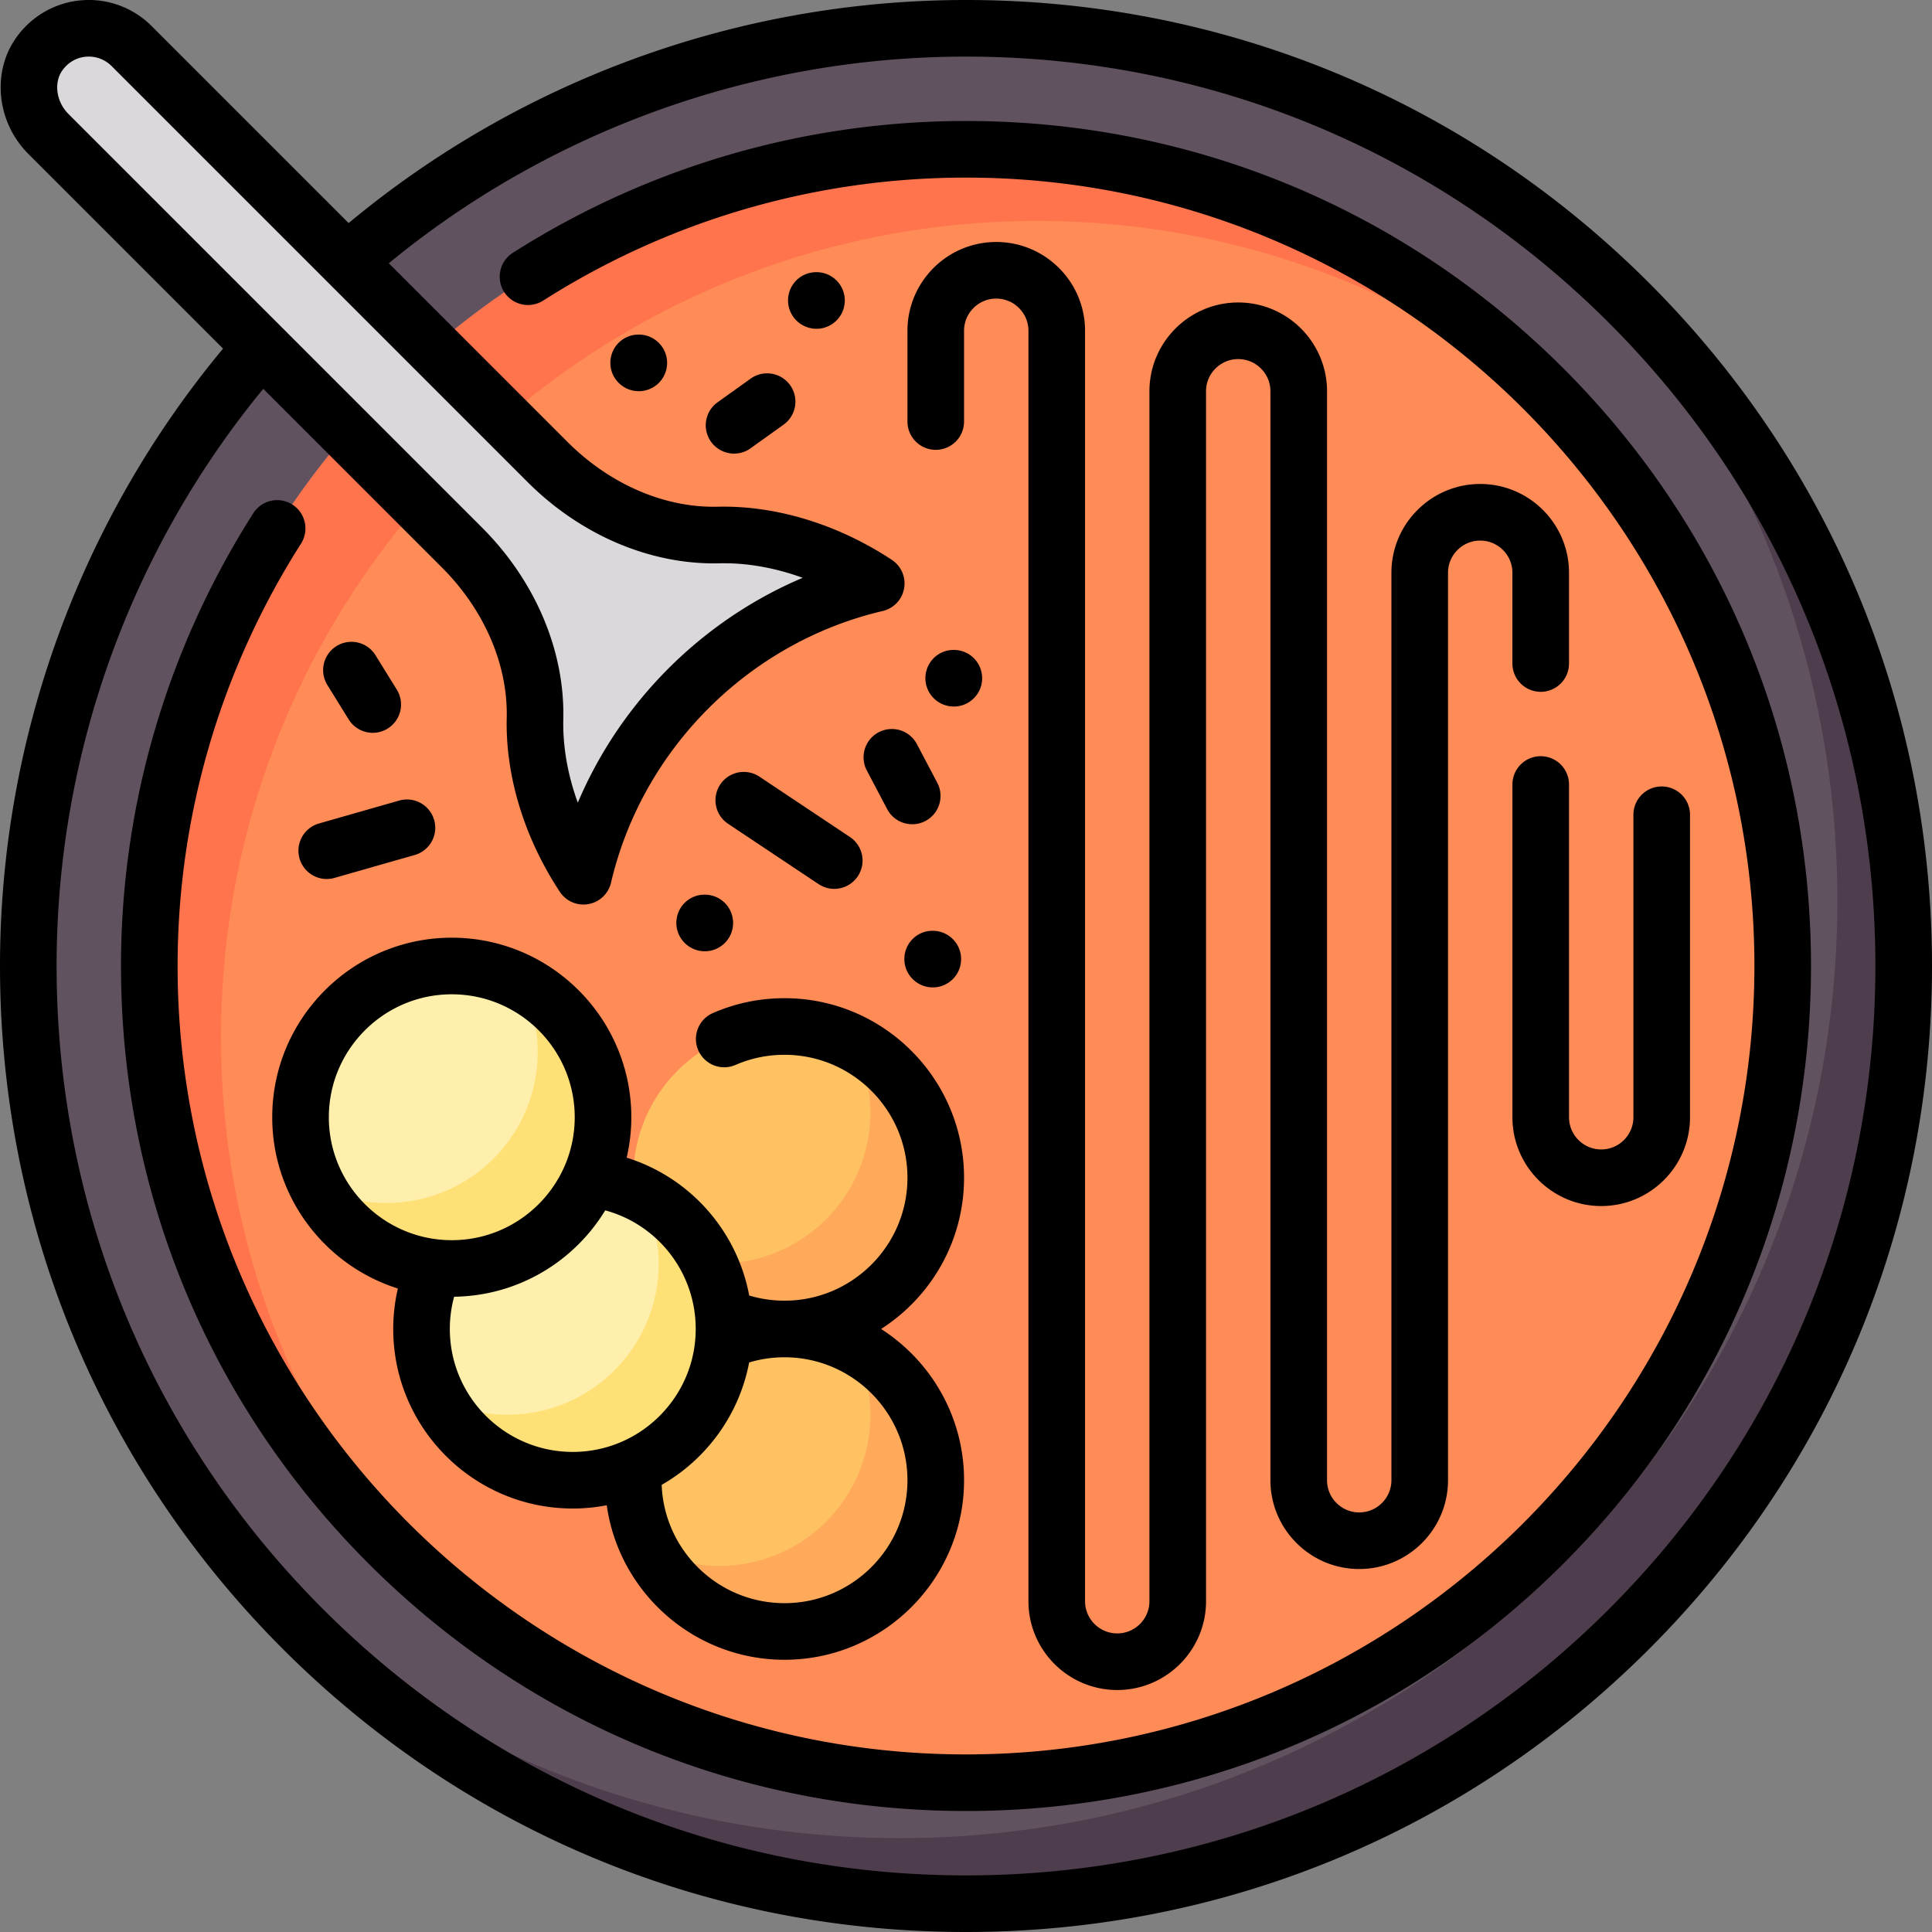
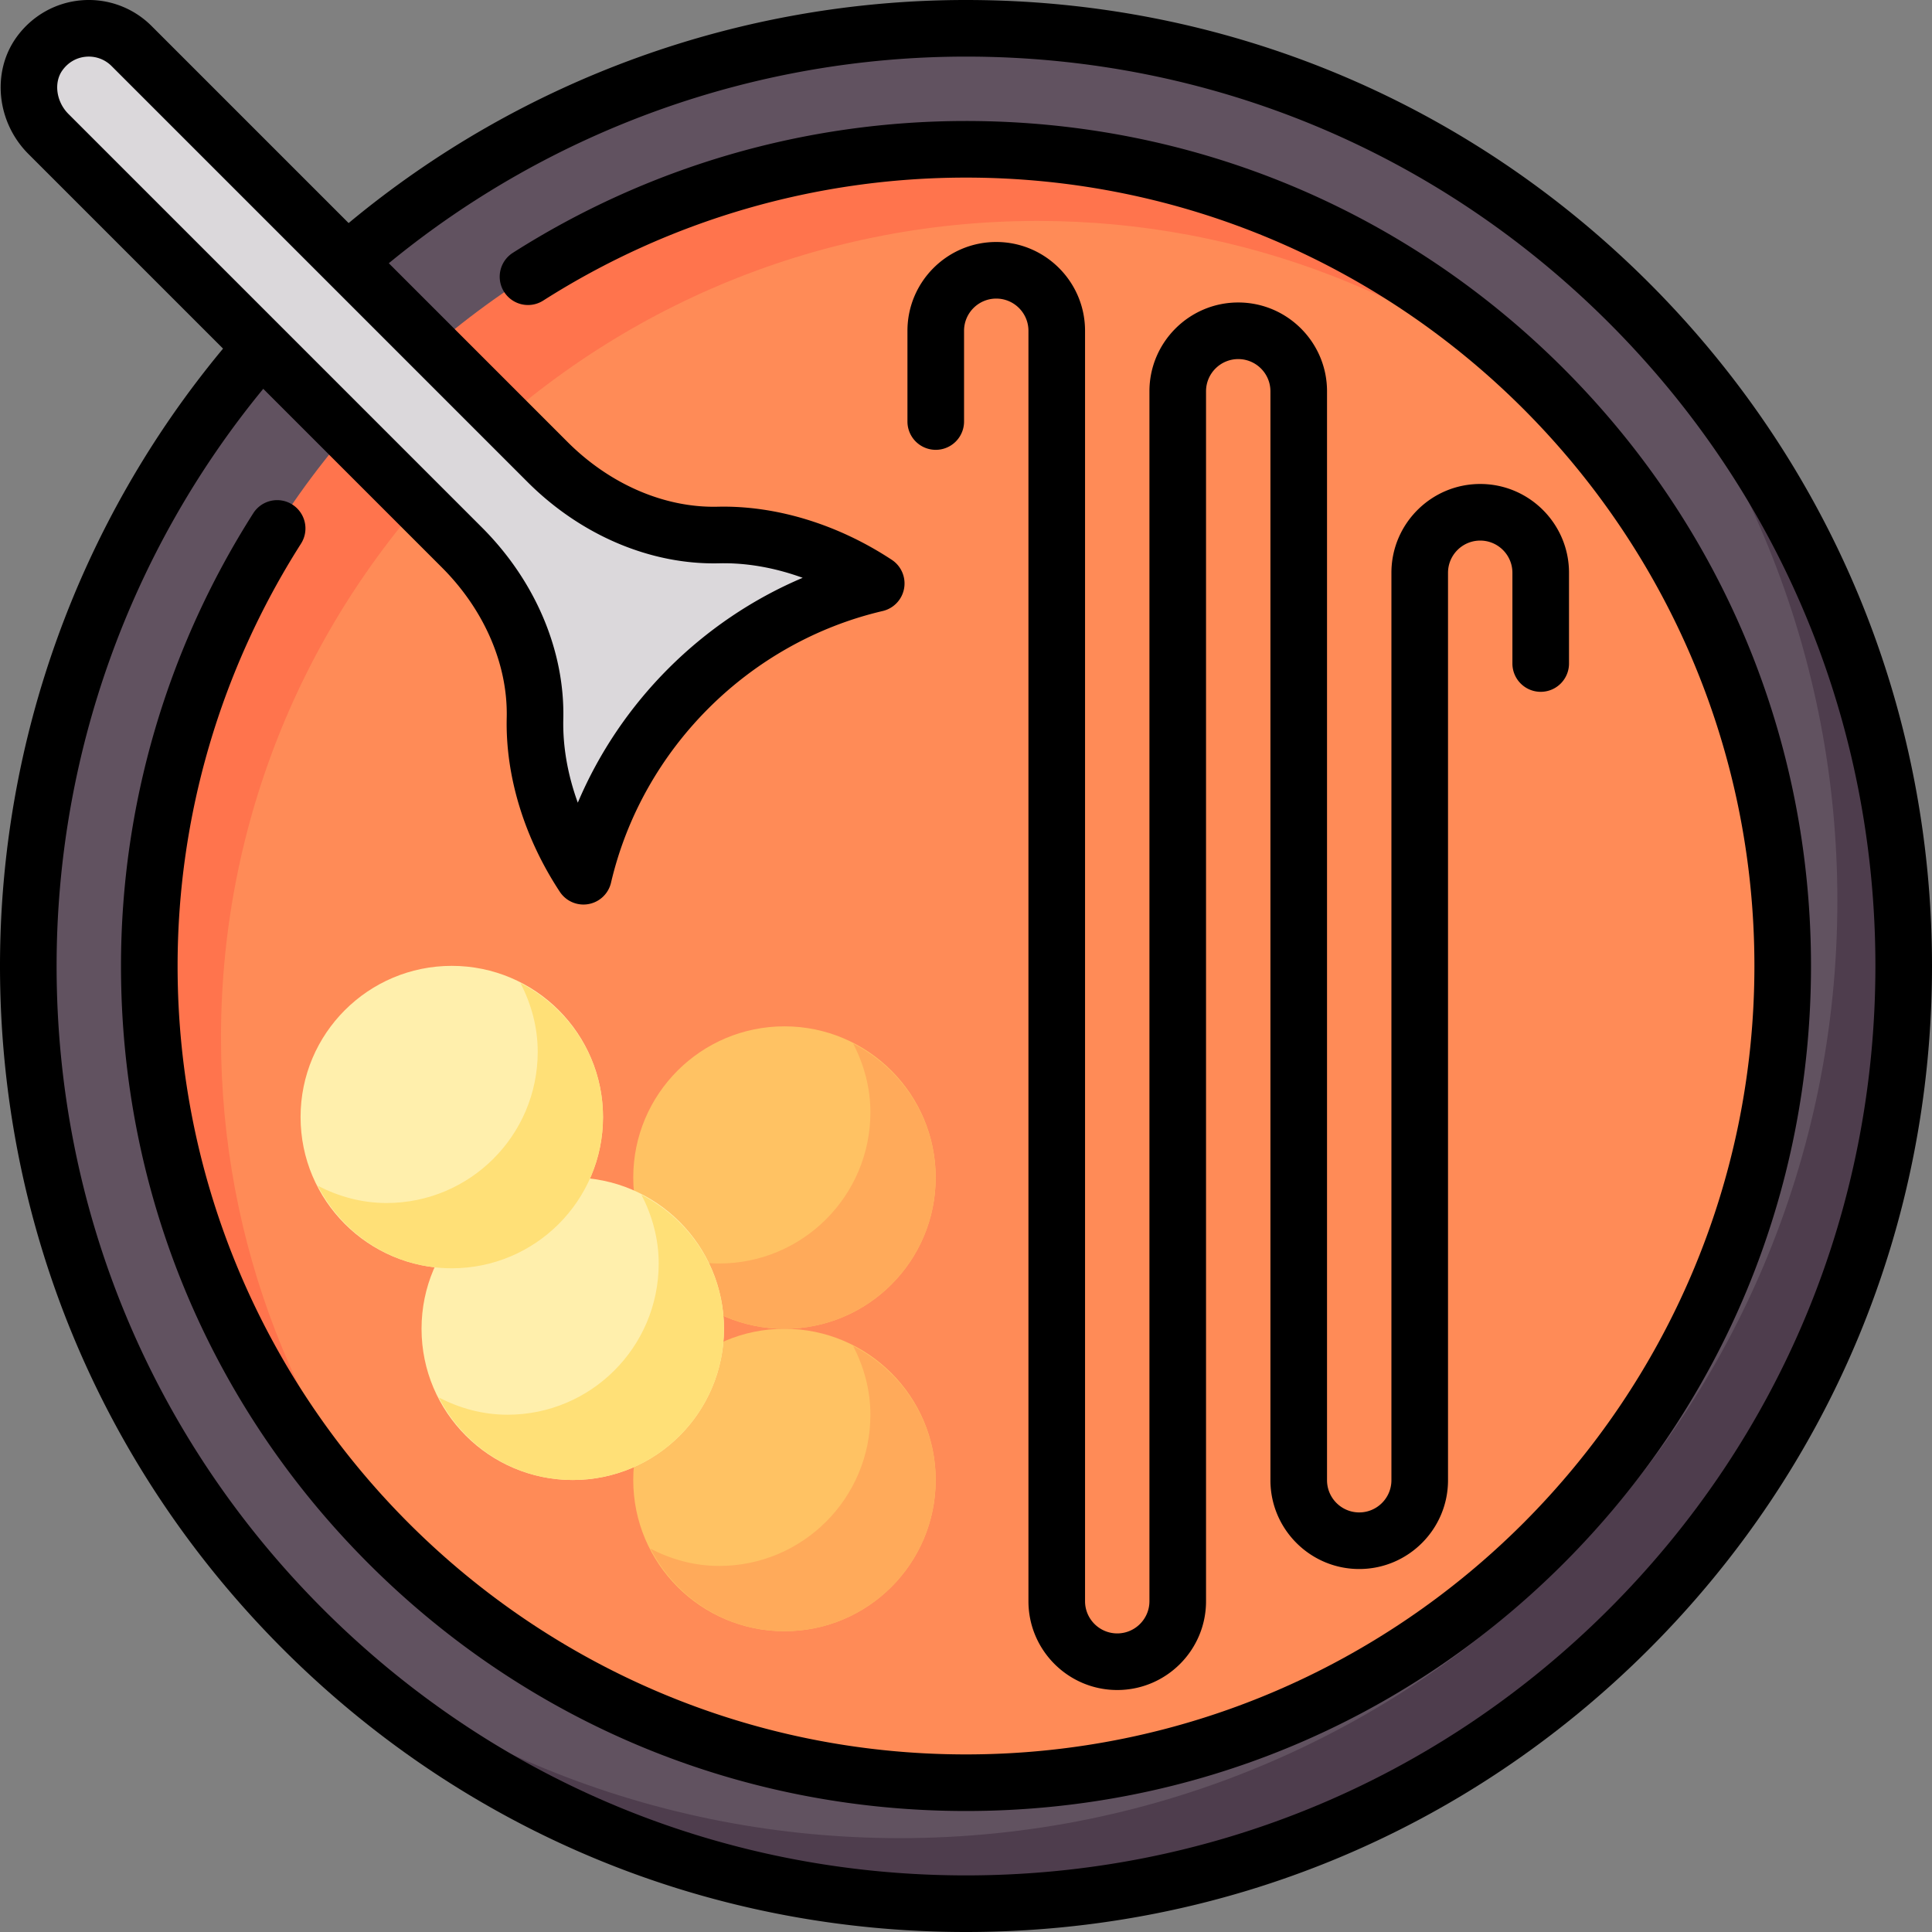
<svg xmlns="http://www.w3.org/2000/svg" id="Capa_1" width="512" height="512" viewBox="0 0 512 512">
  <rect x="0" y="0" width="512" height="512" fill="#808080" stroke="none" />
  <g>
    <g>
      <circle cx="256.019" cy="256.038" r="248.462" fill="#615260" />
      <path fill="#ff8b57" d="M255.981 39.56c-40.887 0-79.126 11.339-111.743 31.045l-74.535 75.152c-19.138 32.279-30.125 69.959-30.125 110.206 0 119.516 96.887 216.402 216.402 216.402s216.402-96.887 216.402-216.402S375.497 39.56 255.981 39.56z" />
      <circle cx="207.892" cy="312.066" r="40.074" fill="#ffc263" />
      <circle cx="207.892" cy="392.215" r="40.074" fill="#ffc263" />
      <path fill="#ffaa5a" d="M226.101 276.558c2.822 5.486 4.565 11.615 4.565 18.209 0 22.132-17.942 40.074-40.074 40.074-6.593 0-12.723-1.744-18.209-4.566 6.648 12.929 19.97 21.865 35.508 21.865 22.133 0 40.074-17.942 40.074-40.074.001-15.538-8.935-28.859-21.864-35.508zM226.101 356.707c2.822 5.486 4.565 11.615 4.565 18.209 0 22.132-17.942 40.074-40.074 40.074-6.593 0-12.723-1.744-18.209-4.566 6.648 12.929 19.97 21.865 35.508 21.865 22.133 0 40.074-17.942 40.074-40.074.001-15.538-8.935-28.859-21.864-35.508z" />
      <circle cx="151.787" cy="352.141" r="40.074" fill="#ffefac" />
      <circle cx="119.728" cy="296.037" r="40.074" fill="#ffefac" />
      <path fill="#ff744d" d="M58.564 274.948c0-119.516 96.886-216.402 216.402-216.402 54.925 0 105.038 20.501 143.197 54.219-39.65-44.873-97.593-73.205-162.182-73.205-119.515 0-216.402 96.887-216.402 216.402 0 64.59 28.332 122.532 73.204 162.183-33.717-38.159-54.219-88.272-54.219-143.197z" />
      <path fill="#dbd8db" d="M232.198 154.601c-12.825-8.45-26.996-12.839-40.321-12.854-17.55-.02-34.368-6.924-46.777-19.334L34.883 12.197c-6.878-6.887-18.48-6.2-24.415 2.062-4.662 6.489-3.272 15.585 2.377 21.235l109.587 109.588c12.41 12.41 19.314 29.227 19.334 46.777.015 13.325 4.404 27.496 12.854 40.322 8.985-38.416 39.164-68.595 77.578-77.58z" />
      <path fill="#4e3d4d" d="M422.583 71.84c39.978 44.097 64.339 102.613 64.339 166.823 0 137.222-111.24 248.462-248.462 248.462-64.209 0-122.726-24.362-166.822-64.34 45.458 50.142 111.109 81.639 184.122 81.639 137.222 0 248.462-111.24 248.462-248.462 0-73.012-31.497-138.663-81.639-184.122z" />
      <g fill="#ffe077">
        <path d="M137.937 260.528c2.822 5.486 4.565 11.615 4.565 18.209 0 22.132-17.942 40.074-40.074 40.074-6.593 0-12.723-1.744-18.209-4.566 6.648 12.929 19.97 21.865 35.508 21.865 22.133 0 40.075-17.942 40.075-40.074 0-15.538-8.936-28.859-21.865-35.508zM169.997 316.633c2.822 5.486 4.565 11.615 4.565 18.209 0 22.132-17.942 40.074-40.074 40.074-6.593 0-12.723-1.744-18.209-4.566 6.648 12.929 19.97 21.865 35.508 21.865 22.133 0 40.074-17.942 40.074-40.074.001-15.539-8.936-28.86-21.864-35.508z" />
      </g>
    </g>
    <g>
      <path d="M264.016 64.129c-12.976 0-23.532 10.557-23.532 23.532v24.049a7.5 7.5 0 0 0 15 0V87.661c0-4.704 3.828-8.532 8.532-8.532s8.532 3.828 8.532 8.532v336.678c0 12.976 10.557 23.532 23.532 23.532s23.532-10.557 23.532-23.532V103.693c0-4.704 3.828-8.532 8.532-8.532s8.532 3.828 8.532 8.532v288.581c0 12.976 10.557 23.532 23.532 23.532s23.532-10.557 23.532-23.532V151.791c0-4.705 3.828-8.532 8.532-8.532s8.532 3.828 8.532 8.532v24.048a7.5 7.5 0 0 0 15 0v-24.048c0-12.976-10.557-23.532-23.532-23.532s-23.532 10.556-23.532 23.532v240.484c0 4.704-3.828 8.532-8.532 8.532s-8.532-3.828-8.532-8.532V103.693c0-12.976-10.557-23.532-23.532-23.532s-23.532 10.557-23.532 23.532v320.646c0 4.705-3.828 8.532-8.532 8.532s-8.532-3.828-8.532-8.532V87.661c0-12.975-10.556-23.532-23.532-23.532z" />
-       <path d="M408.306 200.403a7.5 7.5 0 0 0-7.5 7.5v88.178c0 12.976 10.557 23.532 23.533 23.532s23.532-10.557 23.532-23.532V215.92a7.5 7.5 0 0 0-15 0v80.162c0 4.704-3.828 8.532-8.532 8.532-4.705 0-8.533-3.828-8.533-8.532v-88.178a7.5 7.5 0 0 0-7.5-7.501zM72.145 296.081c0 21.259 14.017 39.303 33.293 45.385a47.59 47.59 0 0 0-1.228 10.727c0 26.236 21.345 47.581 47.581 47.581 3.079 0 6.087-.305 9.005-.866 3.239 23.105 23.124 40.947 47.108 40.947 26.236 0 47.581-21.345 47.581-47.581 0-16.819-8.78-31.617-21.989-40.081 13.209-8.464 21.989-23.261 21.989-40.08 0-26.236-21.345-47.581-47.581-47.581-6.613 0-13.019 1.333-19.037 3.963a7.5 7.5 0 0 0 6.005 13.745 32.348 32.348 0 0 1 13.031-2.708c17.965 0 32.581 14.616 32.581 32.581s-14.616 32.58-32.581 32.58a32.55 32.55 0 0 1-9.355-1.368c-3.239-17.243-15.762-31.313-32.472-36.533a47.512 47.512 0 0 0 1.231-10.711c0-26.236-21.345-47.581-47.581-47.581s-47.581 21.345-47.581 47.581zm168.339 96.194c0 17.965-14.616 32.581-32.581 32.581-17.552 0-31.9-13.955-32.549-31.352 11.872-6.798 20.546-18.558 23.175-32.438a32.484 32.484 0 0 1 9.374-1.372c17.965-.001 32.581 14.615 32.581 32.581zm-56.113-40.082c0 17.965-14.616 32.581-32.581 32.581s-32.581-14.616-32.581-32.581c0-2.921.388-5.781 1.139-8.548 16.946-.219 31.787-9.331 40.043-22.885 13.97 3.787 23.98 16.51 23.98 31.433zM119.726 263.5c17.965 0 32.581 14.616 32.581 32.581s-14.616 32.58-32.581 32.58-32.581-14.615-32.581-32.58 14.616-32.581 32.581-32.581zM192.879 218.263l24.048 16.032a7.493 7.493 0 0 0 10.4-2.08 7.498 7.498 0 0 0-2.08-10.4l-24.048-16.032a7.5 7.5 0 0 0-8.32 12.48zM235.113 214.429a7.497 7.497 0 0 0 10.132 3.139 7.5 7.5 0 0 0 3.139-10.131l-5.427-10.3a7.5 7.5 0 0 0-13.27 6.992zM79.379 227.504a7.504 7.504 0 0 0 7.208 5.442c.682 0 1.376-.094 2.064-.291l21.328-6.094a7.5 7.5 0 0 0-4.121-14.422l-21.328 6.094a7.5 7.5 0 0 0-5.151 9.271zM92.401 190.652a7.496 7.496 0 0 0 10.324 2.429 7.5 7.5 0 0 0 2.429-10.325l-5.659-9.141a7.5 7.5 0 0 0-12.754 7.895zM198.927 100.342l-8.757 6.269a7.5 7.5 0 0 0 4.372 13.598 7.462 7.462 0 0 0 4.359-1.402l8.757-6.269c3.368-2.411 4.144-7.096 1.732-10.464s-7.096-4.143-10.463-1.732zM169.291 88.67h-.08c-4.142 0-7.46 3.357-7.46 7.5 0 4.142 3.398 7.5 7.54 7.5a7.5 7.5 0 0 0 0-15zM186.782 252.095a7.5 7.5 0 0 0 0-15h-.08c-4.142 0-7.46 3.358-7.46 7.5s3.398 7.5 7.54 7.5zM216.379 72.13h-.08c-4.142 0-7.46 3.357-7.46 7.5 0 4.142 3.398 7.5 7.54 7.5a7.5 7.5 0 0 0 0-15zM260.281 179.74a7.5 7.5 0 0 0-7.5-7.5h-.08c-4.142 0-7.46 3.358-7.46 7.5 0 4.143 3.398 7.5 7.54 7.5s7.5-3.357 7.5-7.5zM247.203 246.671h-.08c-4.142 0-7.46 3.357-7.46 7.5 0 4.142 3.398 7.5 7.54 7.5a7.5 7.5 0 0 0 0-15z" />
      <path d="M414.346 97.654C372.05 55.358 315.815 32.065 256 32.065c-42.672 0-84.203 12.083-120.101 34.941a7.5 7.5 0 0 0-2.298 10.354 7.499 7.499 0 0 0 10.354 2.298C177.442 58.336 216.187 47.065 256 47.065c115.208 0 208.936 93.729 208.936 208.936 0 115.208-93.728 208.936-208.936 208.936S47.065 371.208 47.065 256c0-39.613 11.311-78.318 32.708-111.932a7.5 7.5 0 0 0-2.299-10.354 7.501 7.501 0 0 0-10.354 2.299C44.186 172.037 32.065 213.528 32.065 256c0 59.815 23.293 116.051 65.589 158.346 42.296 42.296 98.531 65.589 158.346 65.589s116.05-23.293 158.346-65.589c42.296-42.295 65.589-98.531 65.589-158.346s-23.293-116.05-65.589-158.346z" />
      <path d="M437.02 74.981C388.668 26.629 324.38 0 256 0 196.189 0 138.257 20.971 92.391 59.114L40.174 6.897A23.5 23.5 0 0 0 21.623.077C14.726.637 8.433 4.21 4.358 9.883-2.257 19.09-.896 32.381 7.523 40.8l51.586 51.586C20.957 138.263 0 196.154 0 256c0 68.38 26.629 132.667 74.98 181.02C123.333 485.371 187.62 512 256 512s132.667-26.629 181.02-74.98C485.371 388.668 512 324.38 512 256s-26.629-132.667-74.98-181.019zM16.54 18.635c1.523-2.121 3.759-3.401 6.295-3.607a8.513 8.513 0 0 1 6.729 2.472l110.234 110.234c14.121 14.121 32.642 21.978 50.773 21.548 7.228-.174 14.772 1.16 22.147 3.843-26.717 11.318-48.275 32.877-59.594 59.594-2.682-7.374-4.013-14.92-3.843-22.147.427-18.146-7.426-36.651-21.547-50.772L18.129 30.193c-3.228-3.228-3.926-8.305-1.589-11.558zm409.873 407.778C380.894 471.932 320.374 497 256 497s-124.894-25.068-170.413-70.587S15 320.374 15 256c0-55.878 19.407-109.944 54.764-152.959l47.364 47.364c11.235 11.235 17.489 25.747 17.158 39.813-.363 15.415 4.636 31.795 14.075 46.121a7.5 7.5 0 0 0 13.565-2.418c8.29-35.445 36.55-63.705 71.995-71.995a7.502 7.502 0 0 0 2.419-13.566c-14.327-9.439-30.707-14.433-46.121-14.075-14.065.339-28.578-5.923-39.814-17.158L103.037 69.76C146.043 34.411 200.154 15 256 15c64.374 0 124.894 25.068 170.413 70.587C471.932 131.107 497 191.627 497 256s-25.068 124.894-70.587 170.413z" />
    </g>
  </g>
</svg>